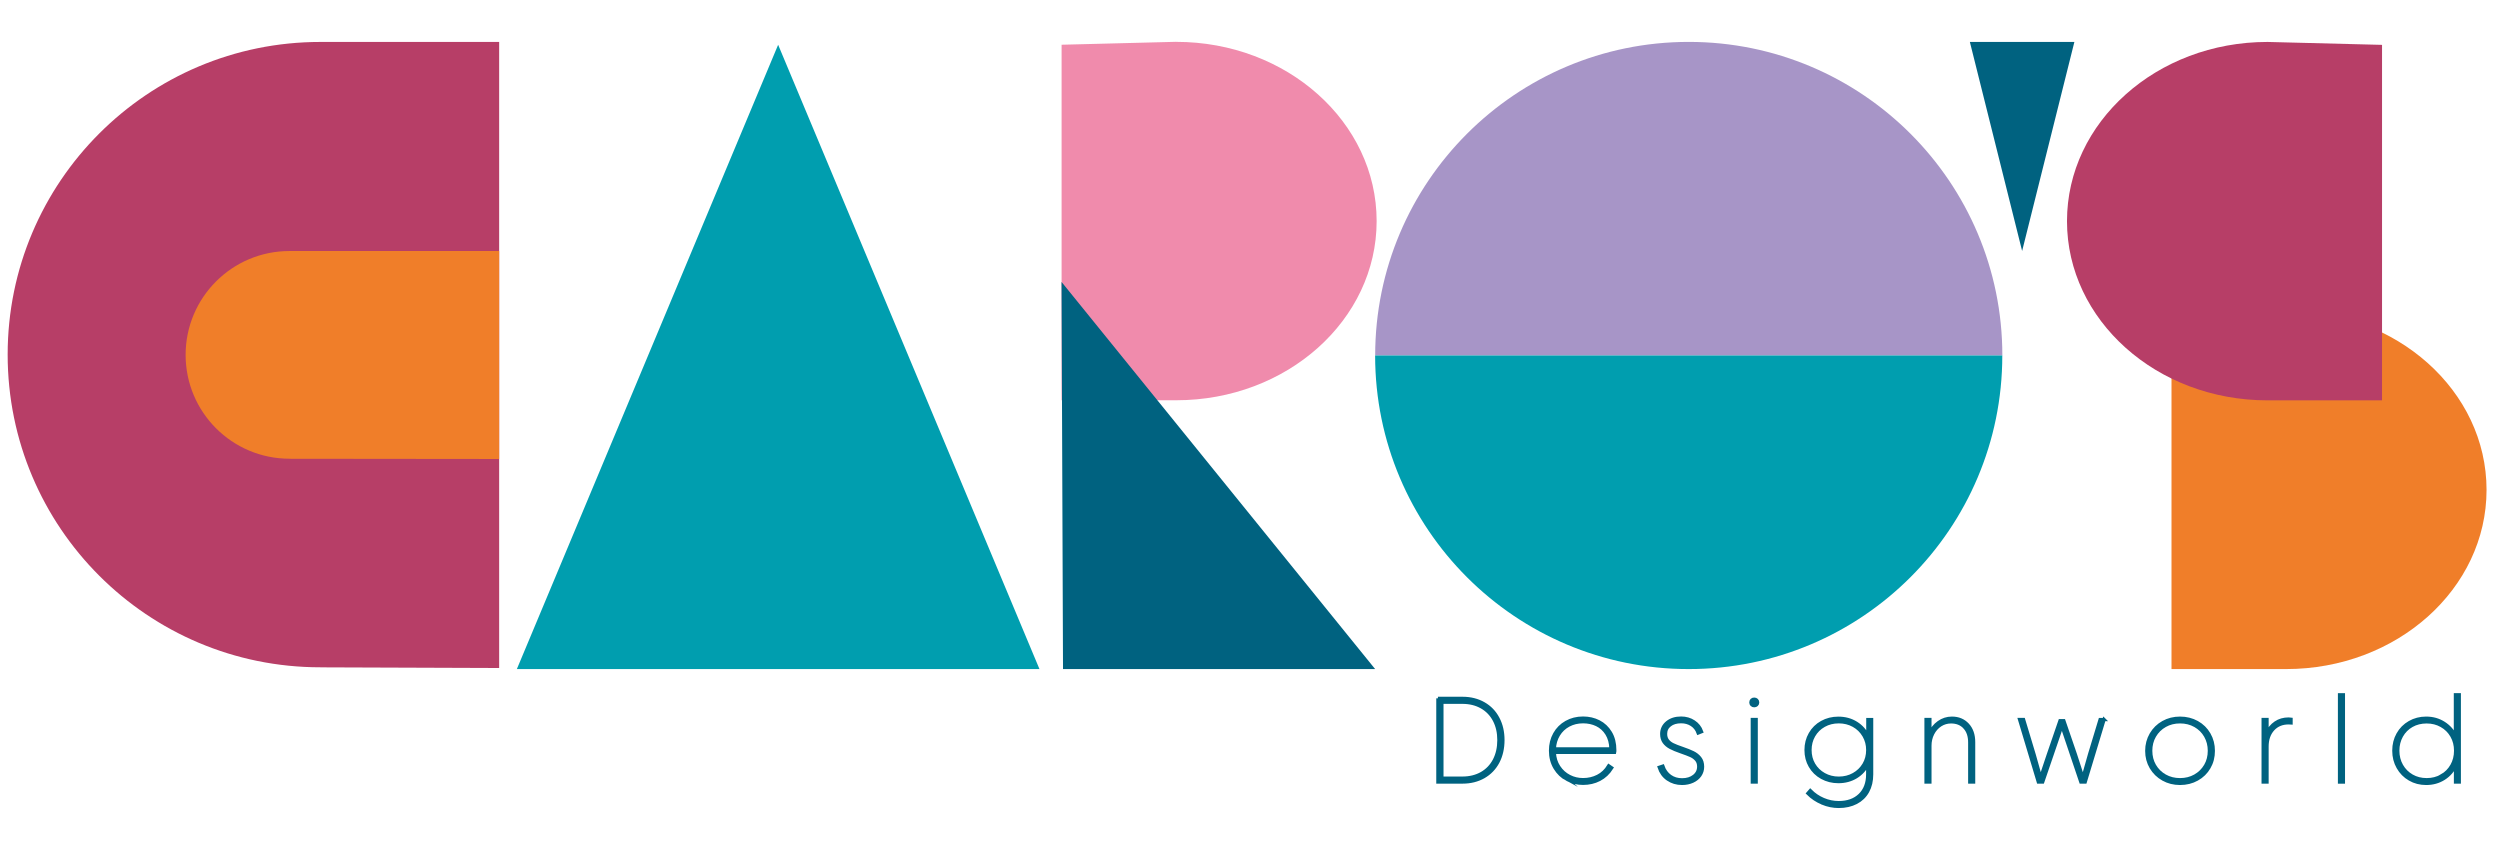
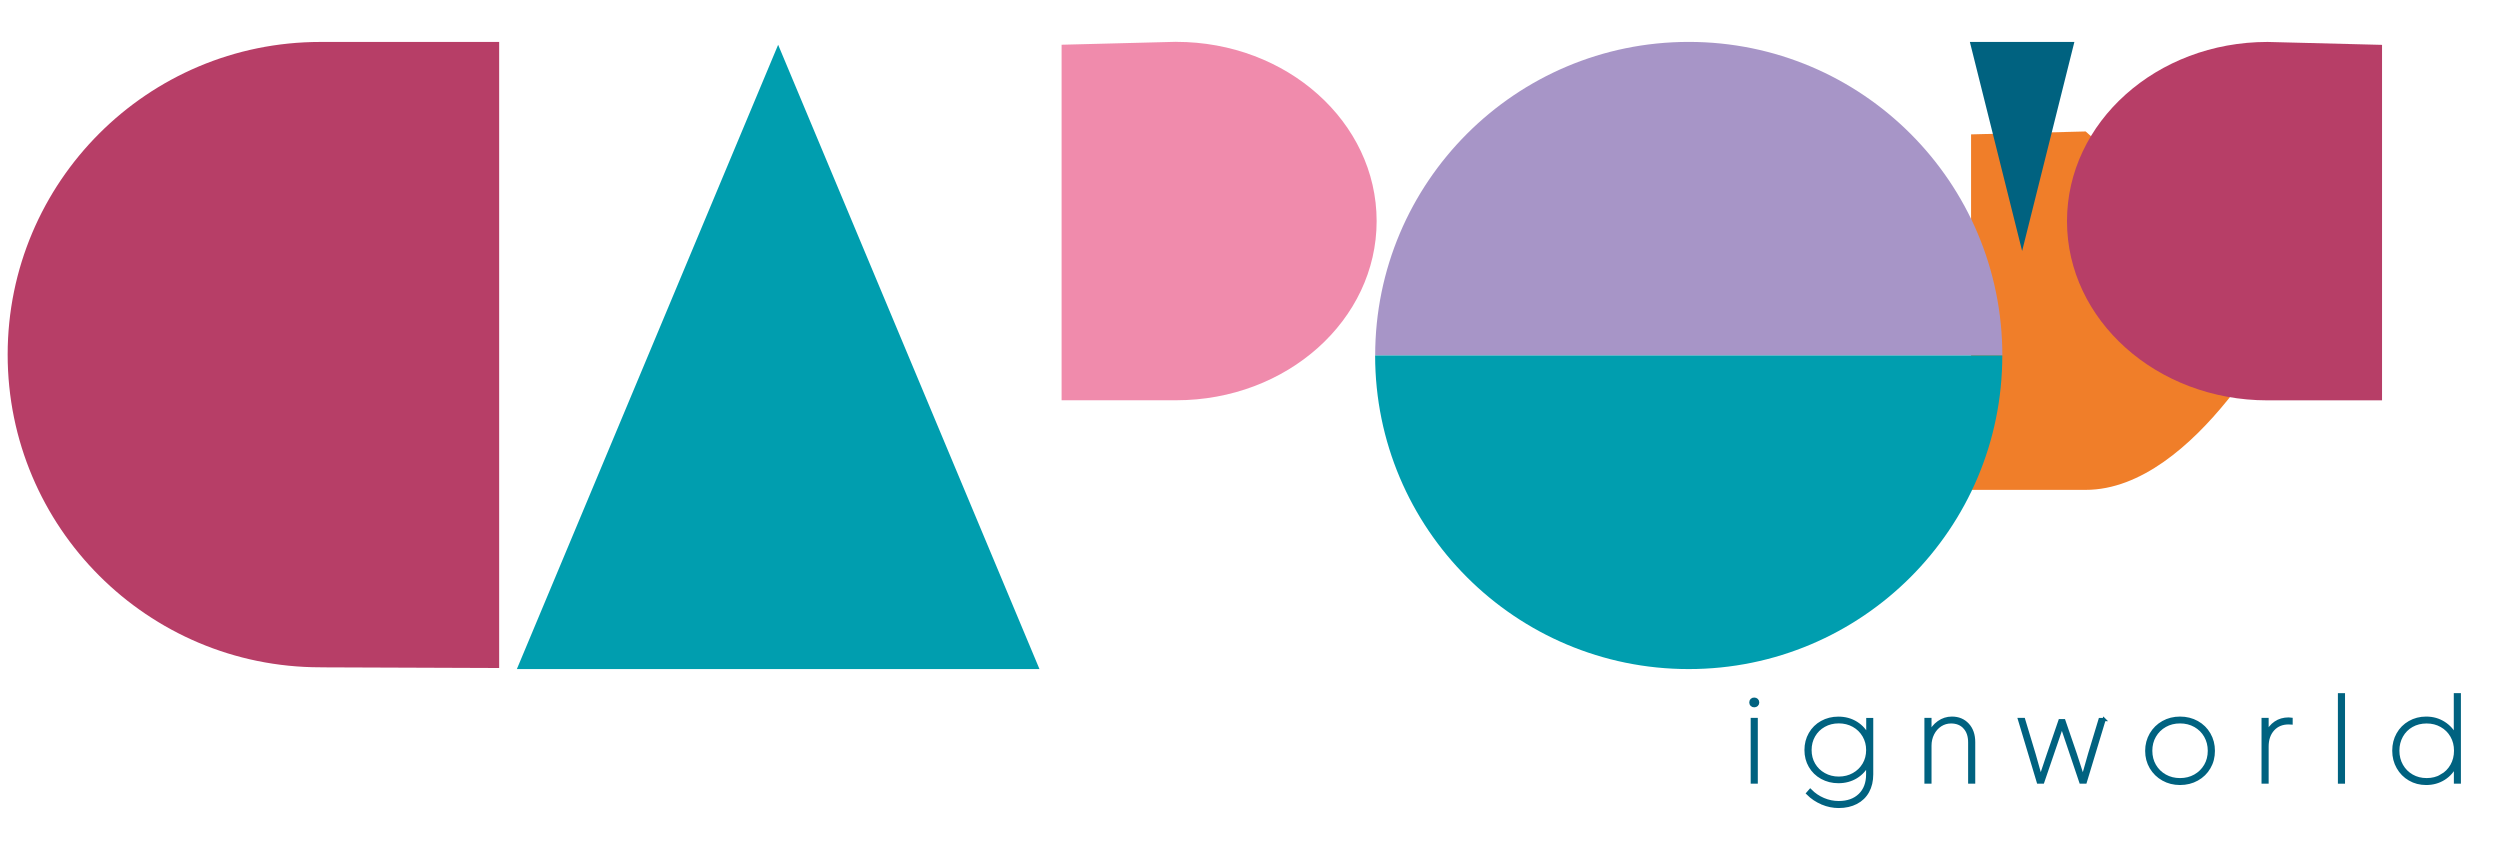
<svg xmlns="http://www.w3.org/2000/svg" id="Ebene_1" viewBox="0 0 565 191">
  <defs>
    <style>
      .cls-1 {
        fill: #f07e29;
      }

      .cls-2, .cls-3 {
        fill: #006280;
      }

      .cls-3 {
        stroke: #006280;
        stroke-miterlimit: 10;
        stroke-width: .75px;
      }

      .cls-4 {
        fill: #f08bac;
      }

      .cls-5 {
        fill: #a795c7;
      }

      .cls-6 {
        fill: #b73e67;
      }

      .cls-7 {
        fill: #009eaf;
      }
    </style>
  </defs>
  <path class="cls-6" d="M72.4,150.81C33.37,150.81,1.73,119.17,1.73,80.14S33.37,9.48,72.4,9.48h40.41v141.49l-40.41-.15Z" />
-   <path class="cls-1" d="M65.42,103.67c-12.96,0-23.47-10.51-23.47-23.47s10.51-23.47,23.47-23.47h47.39v47l-47.39-.05Z" />
  <path class="cls-4" d="M265.82,9.46c25.02,0,45.3,18.13,45.3,40.5s-20.28,40.5-45.3,40.5h-25.9V10.11l25.9-.66Z" />
-   <path class="cls-1" d="M516.66,70.21c25.02,0,45.3,18.13,45.3,40.5s-20.28,40.5-45.3,40.5h-25.9v-80.34l25.9-.66Z" />
+   <path class="cls-1" d="M516.66,70.21s-20.28,40.5-45.3,40.5h-25.9v-80.34l25.9-.66Z" />
  <path class="cls-6" d="M512.44,9.48c-25.02,0-45.3,18.13-45.3,40.5s20.28,40.5,45.3,40.5h25.9s0-80.34,0-80.34l-25.9-.66Z" />
  <polygon class="cls-7" points="175.86 10.12 116.81 151.21 234.92 151.21 175.86 10.12" />
  <polygon class="cls-2" points="457 56.72 468.81 9.48 445.19 9.48 457 56.72" />
-   <polygon class="cls-2" points="239.91 63.72 240.24 151.21 310.78 151.21 239.91 63.72" />
  <path class="cls-5" d="M310.79,80.34c0-39.14,31.73-70.87,70.87-70.87s70.87,31.73,70.87,70.87h-141.73Z" />
  <path class="cls-7" d="M452.52,80.34c0,39.14-31.73,70.87-70.87,70.87s-70.87-31.73-70.87-70.87h141.73Z" />
  <g>
-     <path class="cls-3" d="M324.97,157.84h5.56c1.8,0,3.39.4,4.78,1.19,1.39.79,2.46,1.9,3.21,3.33.76,1.43,1.13,3.06,1.13,4.9s-.38,3.52-1.13,4.95c-.76,1.43-1.83,2.54-3.21,3.33-1.39.79-2.98,1.19-4.78,1.19h-5.56v-18.9ZM330.5,175.87c1.66,0,3.11-.36,4.36-1.07,1.25-.71,2.21-1.72,2.89-3.02.67-1.3,1.01-2.81,1.01-4.52s-.34-3.19-1.01-4.48c-.68-1.3-1.64-2.3-2.89-3.01-1.25-.71-2.7-1.07-4.36-1.07h-4.64v17.17h4.64Z" />
-     <path class="cls-3" d="M354.16,176.14c-1.12-.59-2.02-1.45-2.7-2.57-.68-1.12-1.03-2.42-1.03-3.92,0-1.4.31-2.66.94-3.78.63-1.12,1.5-1.99,2.62-2.62,1.12-.63,2.38-.95,3.78-.95,1.3,0,2.48.27,3.56.82,1.08.55,1.95,1.37,2.61,2.46.66,1.09.99,2.41.99,3.96,0,.22,0,.38-.03.49h-13.63c.05,1.26.39,2.36,1.01,3.29.62.94,1.41,1.65,2.38,2.15.96.5,2,.74,3.12.74,1.21,0,2.31-.26,3.32-.77,1.01-.51,1.84-1.3,2.48-2.36l.67.46c-.74,1.17-1.67,2.04-2.79,2.62-1.12.58-2.35.86-3.69.86s-2.5-.3-3.62-.89ZM364.09,169.26c-.04-1.35-.35-2.49-.93-3.42-.58-.93-1.35-1.62-2.28-2.07-.94-.45-1.97-.67-3.1-.67-1.21,0-2.29.26-3.27.78-.97.52-1.74,1.25-2.31,2.19-.57.94-.88,2-.93,3.19h12.83Z" />
-     <path class="cls-3" d="M376.92,176.08c-.92-.64-1.57-1.53-1.94-2.66l.81-.27c.34.99.9,1.75,1.66,2.29.76.54,1.66.81,2.69.81,1.12,0,2.02-.28,2.73-.84.7-.56,1.05-1.28,1.05-2.16,0-.65-.18-1.17-.53-1.57-.35-.4-.77-.71-1.27-.93-.5-.22-1.24-.51-2.23-.85-.99-.34-1.78-.67-2.38-.99-.59-.31-1.07-.72-1.42-1.2-.35-.49-.53-1.1-.53-1.84,0-1.04.41-1.9,1.23-2.57.82-.67,1.87-1,3.15-1,1.06,0,2.01.27,2.85.82.84.55,1.43,1.29,1.77,2.23l-.76.3c-.29-.81-.78-1.44-1.47-1.89-.69-.45-1.49-.67-2.39-.67-1.06,0-1.92.25-2.56.76-.65.5-.97,1.17-.97,2,0,.61.15,1.11.45,1.5.3.39.7.71,1.22.96.51.25,1.23.53,2.15.84.99.34,1.79.66,2.4.96.61.3,1.12.7,1.53,1.21.41.51.61,1.17.61,1.96,0,.72-.2,1.36-.59,1.93-.4.57-.94,1.01-1.65,1.34-.7.32-1.49.49-2.38.49-1.22,0-2.29-.32-3.21-.96Z" />
    <path class="cls-3" d="M395.91,159.28c-.13-.13-.2-.31-.2-.53s.07-.39.2-.53c.14-.14.32-.2.55-.2.22,0,.4.07.54.2.14.13.22.31.22.53s-.07.39-.22.53c-.14.13-.32.2-.54.2-.23,0-.42-.07-.55-.2ZM396.03,162.62h.86v14.12h-.86v-14.12Z" />
    <path class="cls-3" d="M411.81,181.46c-1.21-.5-2.29-1.22-3.23-2.16l.54-.62c.85.86,1.83,1.53,2.96,2.01,1.13.48,2.28.71,3.47.71,2.02,0,3.61-.57,4.79-1.71,1.18-1.14,1.77-2.71,1.77-4.68v-2.38c-.58,1.22-1.45,2.2-2.62,2.92-1.17.72-2.51,1.08-4.02,1.08-1.37,0-2.61-.31-3.73-.93-1.12-.62-1.99-1.47-2.62-2.55-.63-1.08-.94-2.29-.94-3.64s.31-2.57.94-3.67c.63-1.1,1.5-1.96,2.62-2.58,1.12-.62,2.36-.93,3.73-.93,1.51,0,2.86.37,4.04,1.11,1.18.74,2.06,1.74,2.63,3v-3.81h.84v12.37c0,1.48-.3,2.76-.9,3.85-.6,1.09-1.47,1.93-2.59,2.51s-2.43.88-3.93.88c-1.28,0-2.52-.25-3.74-.76ZM418.92,175.04c1-.56,1.78-1.32,2.35-2.28.57-.96.85-2.05.85-3.25s-.28-2.27-.85-3.25c-.57-.98-1.35-1.75-2.35-2.31-1-.56-2.12-.84-3.36-.84s-2.36.28-3.35.84c-.99.56-1.76,1.32-2.32,2.29-.56.97-.84,2.06-.84,3.27s.28,2.29.84,3.25c.56.96,1.34,1.72,2.34,2.28,1,.56,2.11.84,3.33.84s2.36-.28,3.36-.84Z" />
    <path class="cls-3" d="M444.02,164.37c-.77-.83-1.8-1.24-3.09-1.24-.88,0-1.69.24-2.42.71-.73.48-1.31,1.13-1.73,1.96-.42.83-.63,1.74-.63,2.73v8.21h-.86v-14.12h.86v3.16c.45-1.04,1.12-1.88,2.01-2.51s1.88-.95,2.96-.95c1.46,0,2.64.49,3.55,1.47.91.98,1.36,2.29,1.36,3.93v9.02h-.86v-8.96c0-1.44-.38-2.57-1.15-3.4Z" />
    <path class="cls-3" d="M475.52,162.62l-4.27,14.12h-.97l-4.29-12.72-4.35,12.72h-.97l-4.24-14.12h.89l2.4,7.97,1.46,5.18,1.73-5.16,2.65-7.72h.86l2.62,7.64,1.7,5.27,1.51-5.32,2.38-7.86h.89Z" />
    <path class="cls-3" d="M488.87,176.08c-1.14-.64-2.04-1.52-2.7-2.63-.66-1.12-.99-2.37-.99-3.75s.33-2.64.99-3.77c.66-1.12,1.56-2.01,2.7-2.65,1.14-.64,2.42-.96,3.82-.96s2.7.32,3.85.96c1.14.64,2.04,1.52,2.69,2.65.65,1.12.97,2.38.97,3.77s-.32,2.64-.97,3.75c-.65,1.12-1.54,1.99-2.69,2.63-1.14.64-2.43.96-3.85.96s-2.68-.32-3.82-.96ZM496.09,175.37c1.01-.57,1.8-1.35,2.38-2.34.58-.99.86-2.11.86-3.35s-.29-2.36-.86-3.36-1.37-1.78-2.38-2.35c-1.01-.57-2.14-.85-3.4-.85s-2.39.28-3.4.85c-1.01.57-1.8,1.35-2.38,2.35-.58,1-.86,2.12-.86,3.36s.29,2.36.86,3.35c.58.99,1.37,1.77,2.38,2.34,1.01.57,2.14.85,3.4.85s2.39-.28,3.4-.85Z" />
    <path class="cls-3" d="M511.48,162.62h.86v3.13c.43-1.01,1.08-1.8,1.93-2.38.85-.58,1.84-.86,2.96-.86.18,0,.36,0,.54.03v.84l-.54-.03c-1.48,0-2.66.49-3.55,1.47-.89.98-1.34,2.28-1.34,3.9v8.02h-.86v-14.12Z" />
    <path class="cls-3" d="M528.74,157.03h.86v19.71h-.86v-19.71Z" />
    <path class="cls-3" d="M544.6,176.08c-1.11-.64-1.98-1.52-2.62-2.65-.64-1.12-.96-2.38-.96-3.77s.31-2.64.94-3.75c.63-1.12,1.5-1.99,2.62-2.63,1.12-.64,2.36-.96,3.73-.96,1.48,0,2.8.37,3.97,1.11,1.17.74,2.05,1.73,2.65,2.97v-9.37h.86v19.71h-.84v-3.86c-.58,1.28-1.45,2.29-2.63,3.04-1.18.75-2.52,1.12-4.01,1.12-1.37,0-2.61-.32-3.71-.96ZM551.78,175.37c1-.57,1.78-1.35,2.35-2.35.57-1,.85-2.12.85-3.36s-.28-2.36-.85-3.35c-.57-.99-1.35-1.77-2.35-2.33-1-.57-2.12-.85-3.36-.85s-2.39.28-3.37.84c-.99.56-1.76,1.34-2.32,2.33-.56,1-.84,2.12-.84,3.36s.28,2.36.85,3.36c.57,1,1.35,1.78,2.34,2.35.99.57,2.11.85,3.35.85s2.36-.28,3.36-.85Z" />
  </g>
</svg>